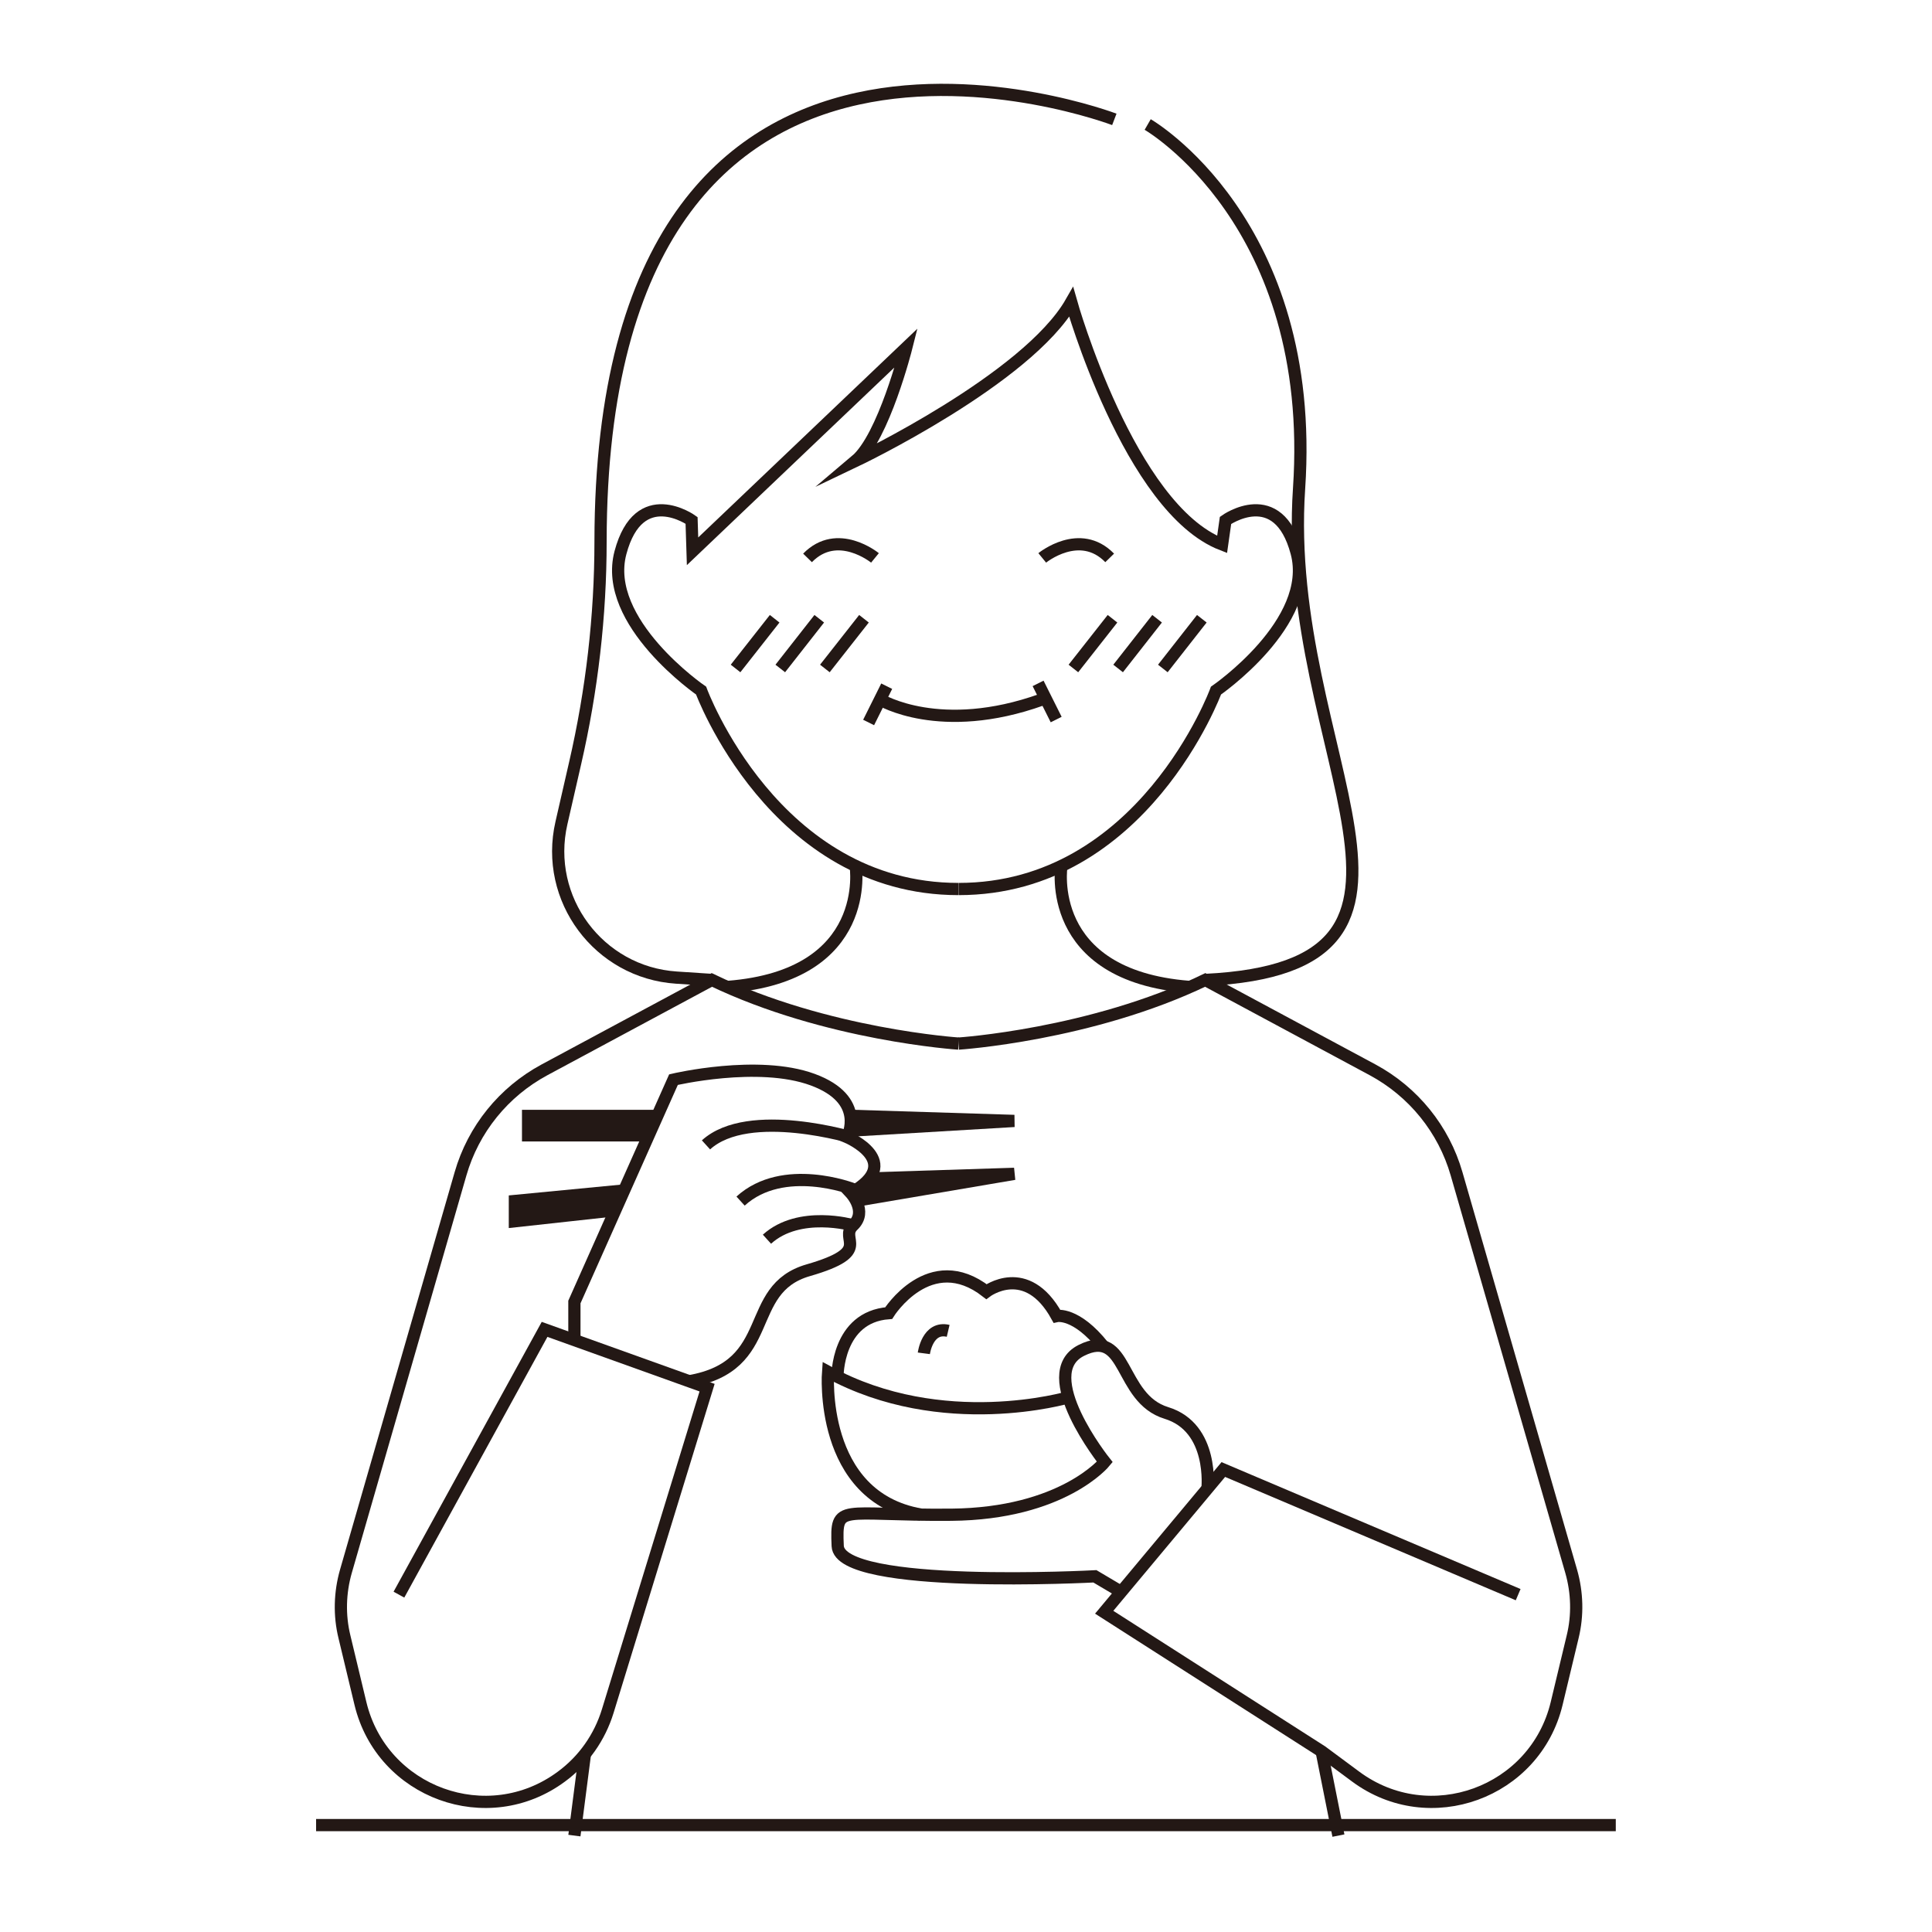
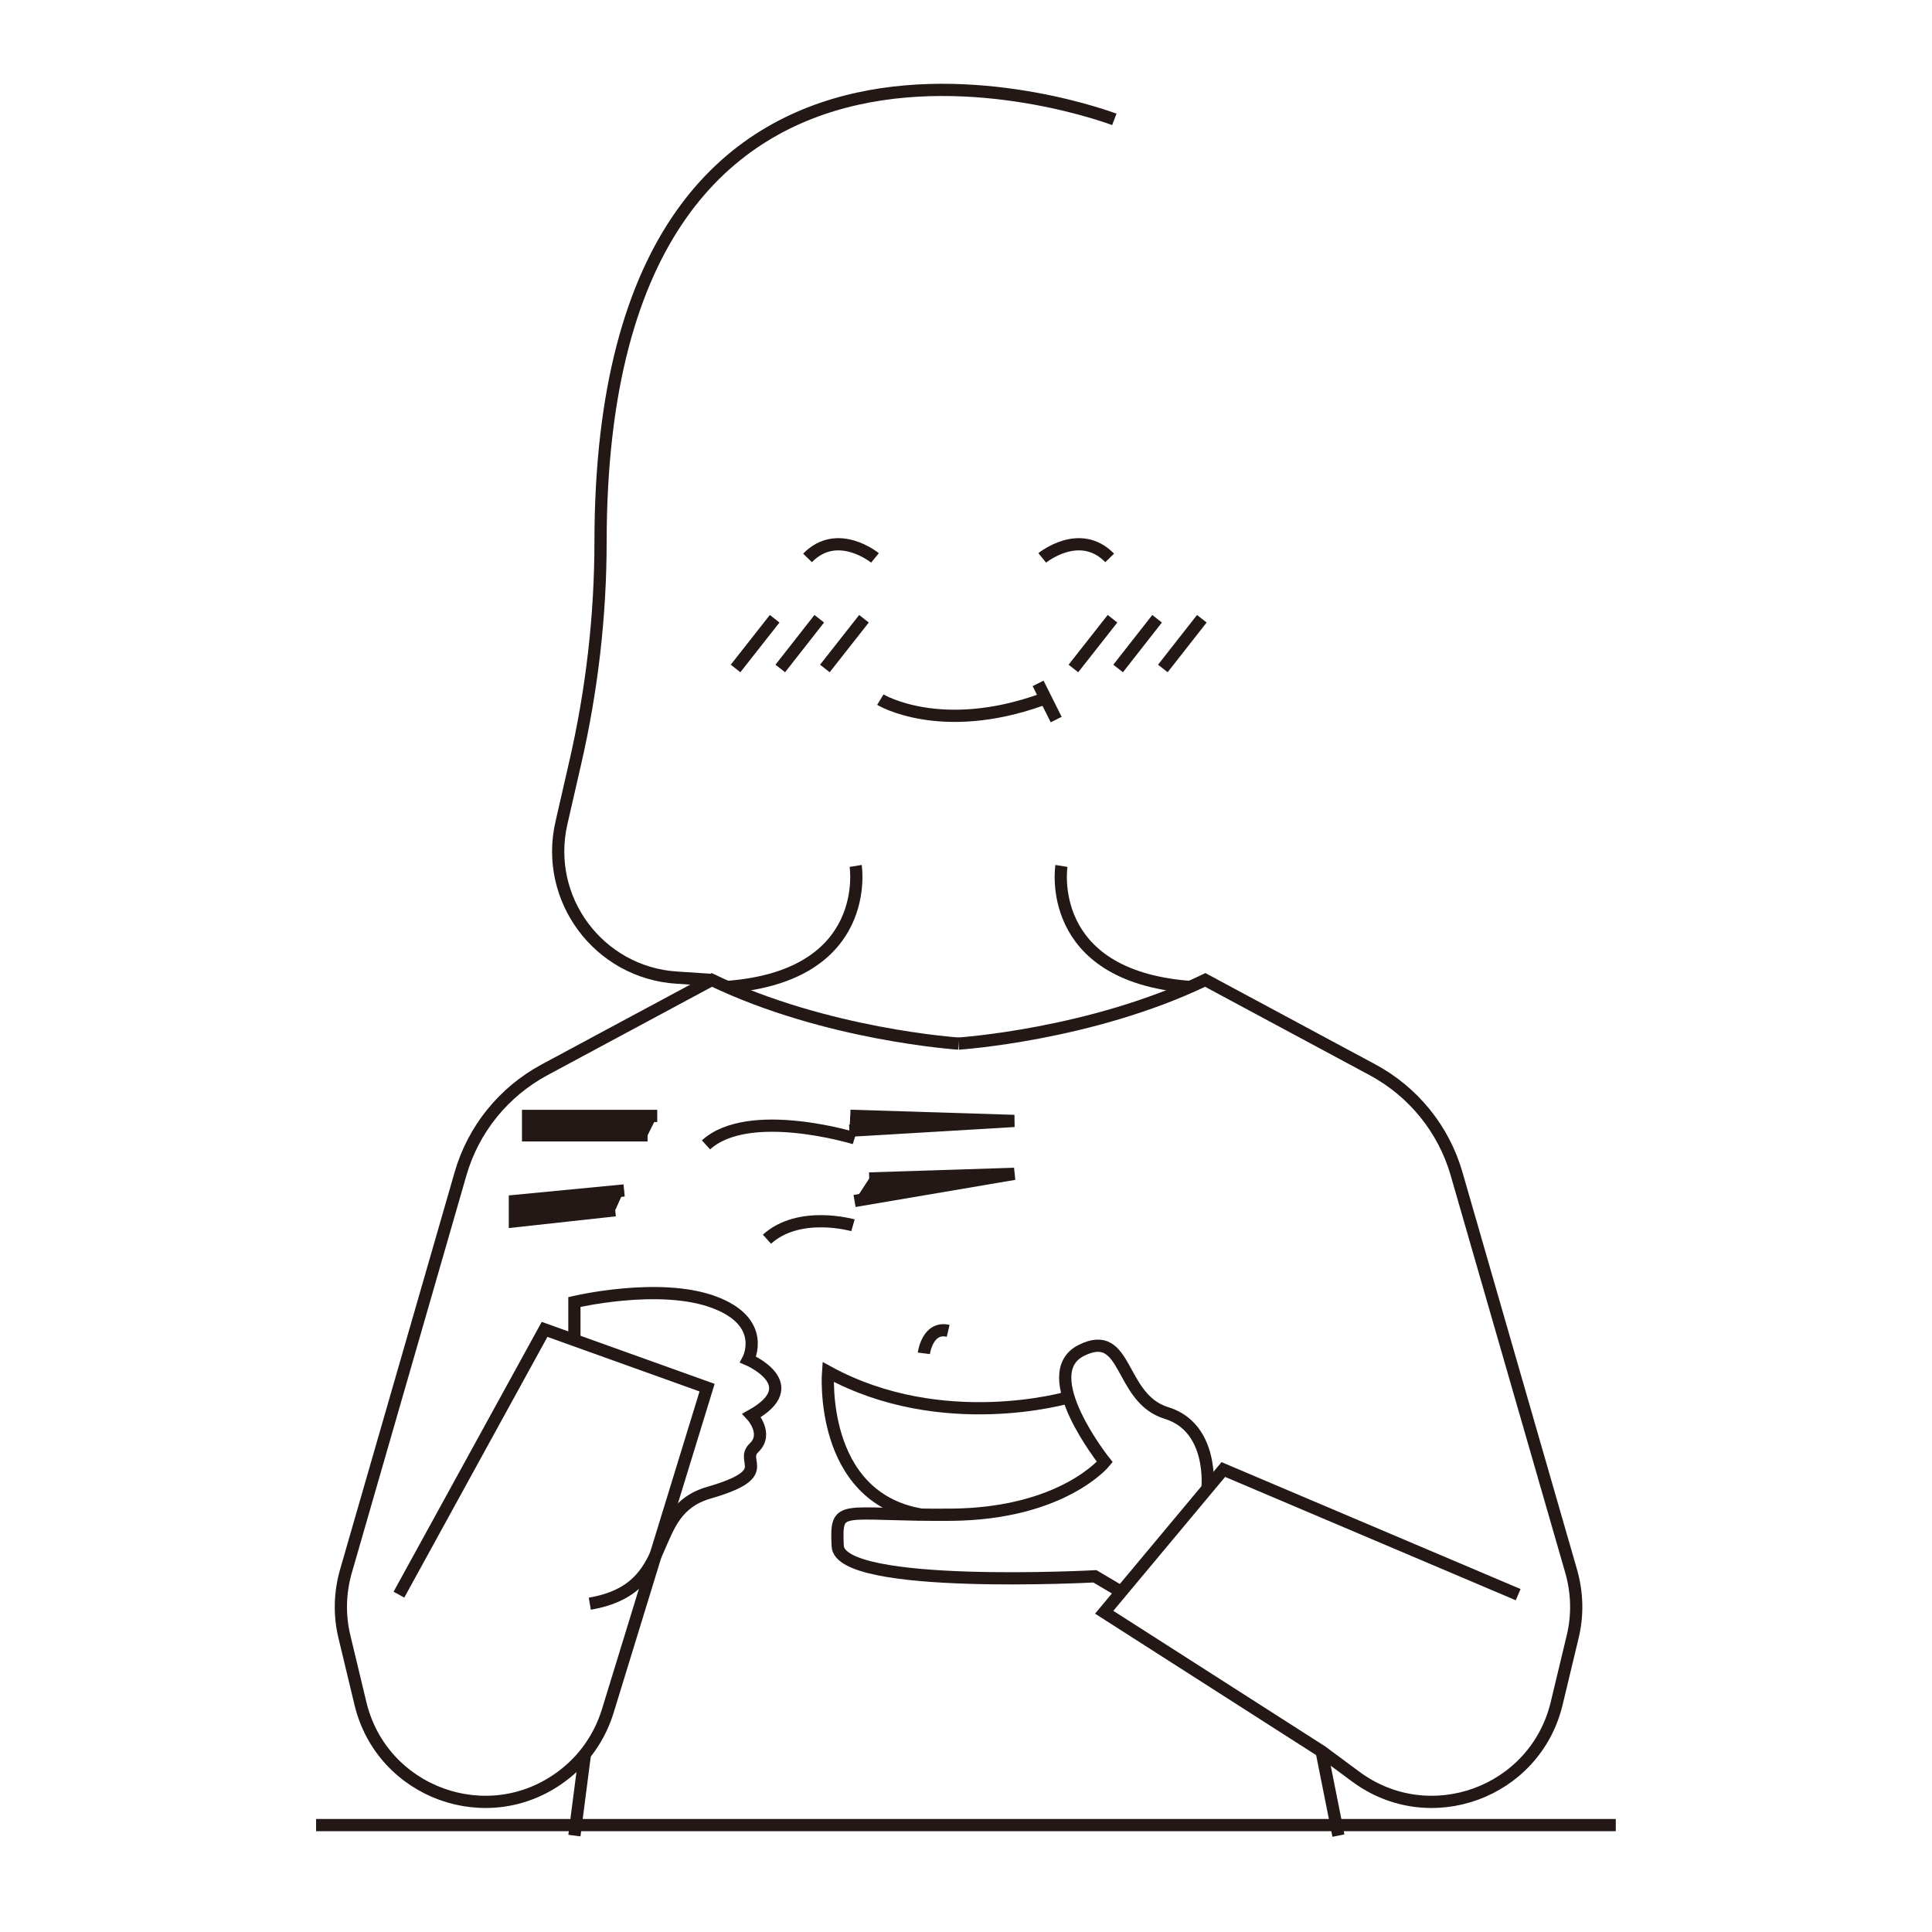
<svg xmlns="http://www.w3.org/2000/svg" id="_レイヤー_2" data-name="レイヤー 2" viewBox="0 0 158.12 158.12">
  <defs>
    <style> .cls-1, .cls-2 { fill: none; } .cls-3 { fill: #231815; } .cls-3, .cls-2 { stroke: #231815; stroke-miterlimit: 10; } .cls-4 { clip-path: url(#clippath); } </style>
    <clipPath id="clippath">
      <rect class="cls-1" width="158.12" height="158.12" />
    </clipPath>
  </defs>
  <g id="_レイヤー_1-2" data-name="レイヤー 1">
    <g class="cls-4">
      <g>
-         <path class="cls-2" d="M78.44,72.76c-15.1,0-21.06-16.24-21.06-16.24,0,0-8.12-5.58-6.6-11.29s5.82-2.64,5.82-2.64l.08,2.53,17.49-16.66s-1.85,7.33-4.14,9.26c0,0,14.04-6.69,17.64-12.99,0,0,4.76,16.89,12.35,19.83l.28-1.97s4.3-3.07,5.82,2.64c1.52,5.71-6.6,11.29-6.6,11.29,0,0-5.96,16.24-21.06,16.24" />
        <g>
          <path class="cls-2" d="M90.82,45.66c-2.45-2.51-5.52,0-5.52,0" />
          <path class="cls-2" d="M66.09,45.66c2.45-2.51,5.52,0,5.52,0" />
        </g>
        <g>
          <path class="cls-2" d="M72.05,57.26s4.89,2.98,13.21,0" />
-           <line class="cls-2" x1="72.57" y1="56.16" x2="71.09" y2="59.13" />
          <line class="cls-2" x1="84.96" y1="55.93" x2="86.44" y2="58.89" />
        </g>
        <path class="cls-2" d="M70.03,70.87s1.44,8.97-10.45,9.9" />
        <path class="cls-2" d="M78.45,85.41s-10.81-.7-20.19-5.21l-13.7,7.36c-3.34,1.8-5.82,4.86-6.87,8.51l-9.38,32.53c-.5,1.75-.55,3.6-.12,5.36l1.31,5.46c1.76,7.31,10.41,10.46,16.45,5.98h0c1.81-1.33,3.13-3.21,3.79-5.36l8.13-26.47-13.3-4.77-11.92,21.71" />
        <g>
          <path class="cls-2" d="M86.87,70.87s-1.44,8.97,10.45,9.9" />
          <path class="cls-2" d="M78.45,85.41s10.81-.7,20.19-5.21l13.7,7.36c3.34,1.8,5.82,4.86,6.87,8.51l9.38,32.53c.5,1.75.55,3.6.12,5.36l-1.31,5.46c-1.76,7.31-10.41,10.46-16.45,5.98l-2.78-2.06-17.8-11.39,9.75-11.68,24.13,10.24" />
        </g>
-         <path class="cls-2" d="M47.01,109.69v-3.13l8.11-18.2s6.93-1.64,11.39,0,2.83,4.71,2.83,4.71c0,0,4.79,2.05.29,4.57,0,0,1.4,1.5.19,2.65s1.74,2.11-3.67,3.67-2.46,7.84-9.77,9.09" />
+         <path class="cls-2" d="M47.01,109.69v-3.13s6.93-1.64,11.39,0,2.83,4.71,2.83,4.71c0,0,4.79,2.05.29,4.57,0,0,1.4,1.5.19,2.65s1.74,2.11-3.67,3.67-2.46,7.84-9.77,9.09" />
        <path class="cls-2" d="M69.81,100.28s-4.39-1.26-7.04,1.14" />
-         <path class="cls-2" d="M69.81,97.32s-5.69-2.21-9.2.98" />
        <path class="cls-2" d="M98.82,121.85s.56-5.01-3.36-6.21-3.12-7.04-6.96-5.12,1.92,9.13,1.92,9.13c0,0-3.44,4.24-12.57,4.32s-9.45-1.04-9.29,2.56,21.05,2.48,21.05,2.48l2.16,1.28" />
        <path class="cls-2" d="M87.45,114.36s-10.32,3.04-19.68-2.08c0,0-.8,10.23,7.61,11.68" />
-         <path class="cls-2" d="M68.54,112.68s-.05-4.89,4.19-5.21c0,0,3.36-5.36,8-1.76,0,0,3.28-2.48,5.76,2,0,0,1.57-.35,3.82,2.48" />
        <path class="cls-2" d="M75.61,110.76s.29-2.24,1.99-1.84" />
        <polyline class="cls-3" points="53.79 91.33 43.22 91.33 43.22 92.92 53 92.92" />
        <path class="cls-2" d="M69.94,93.16s-8.65-2.65-12.16.54" />
        <polyline class="cls-3" points="69.59 91.32 83.01 91.74 69.52 92.54" />
        <polyline class="cls-3" points="51.08 97.43 42.14 98.29 42.14 99.95 50.35 99.05" />
        <polyline class="cls-3" points="69.94 98.29 83.01 96.07 71.14 96.45" />
        <path class="cls-2" d="M91.2,9.77S49.2-6.26,49.15,44.31c0,6.11-.71,12.2-2.08,18.15l-1.12,4.89c-1.43,6.22,3.05,12.24,9.41,12.66l2.89.19" />
-         <path class="cls-2" d="M93.93,10.19s13.86,7.97,12.39,29.79c-1.48,21.82,14.88,39.12-7.67,40.22" />
        <line class="cls-2" x1="47.87" y1="143.58" x2="47.01" y2="150.23" />
        <line class="cls-2" x1="108.17" y1="143.36" x2="109.54" y2="150.23" />
        <line class="cls-2" x1="25.87" y1="149.37" x2="132.24" y2="149.37" />
        <g>
          <g>
            <line class="cls-2" x1="63.4" y1="50.64" x2="60.2" y2="54.71" />
            <line class="cls-2" x1="67.05" y1="50.64" x2="63.86" y2="54.71" />
            <line class="cls-2" x1="70.71" y1="50.64" x2="67.51" y2="54.71" />
          </g>
          <g>
            <line class="cls-2" x1="91.05" y1="50.64" x2="87.85" y2="54.71" />
            <line class="cls-2" x1="94.7" y1="50.64" x2="91.51" y2="54.71" />
            <line class="cls-2" x1="98.36" y1="50.64" x2="95.17" y2="54.71" />
          </g>
        </g>
      </g>
    </g>
  </g>
</svg>